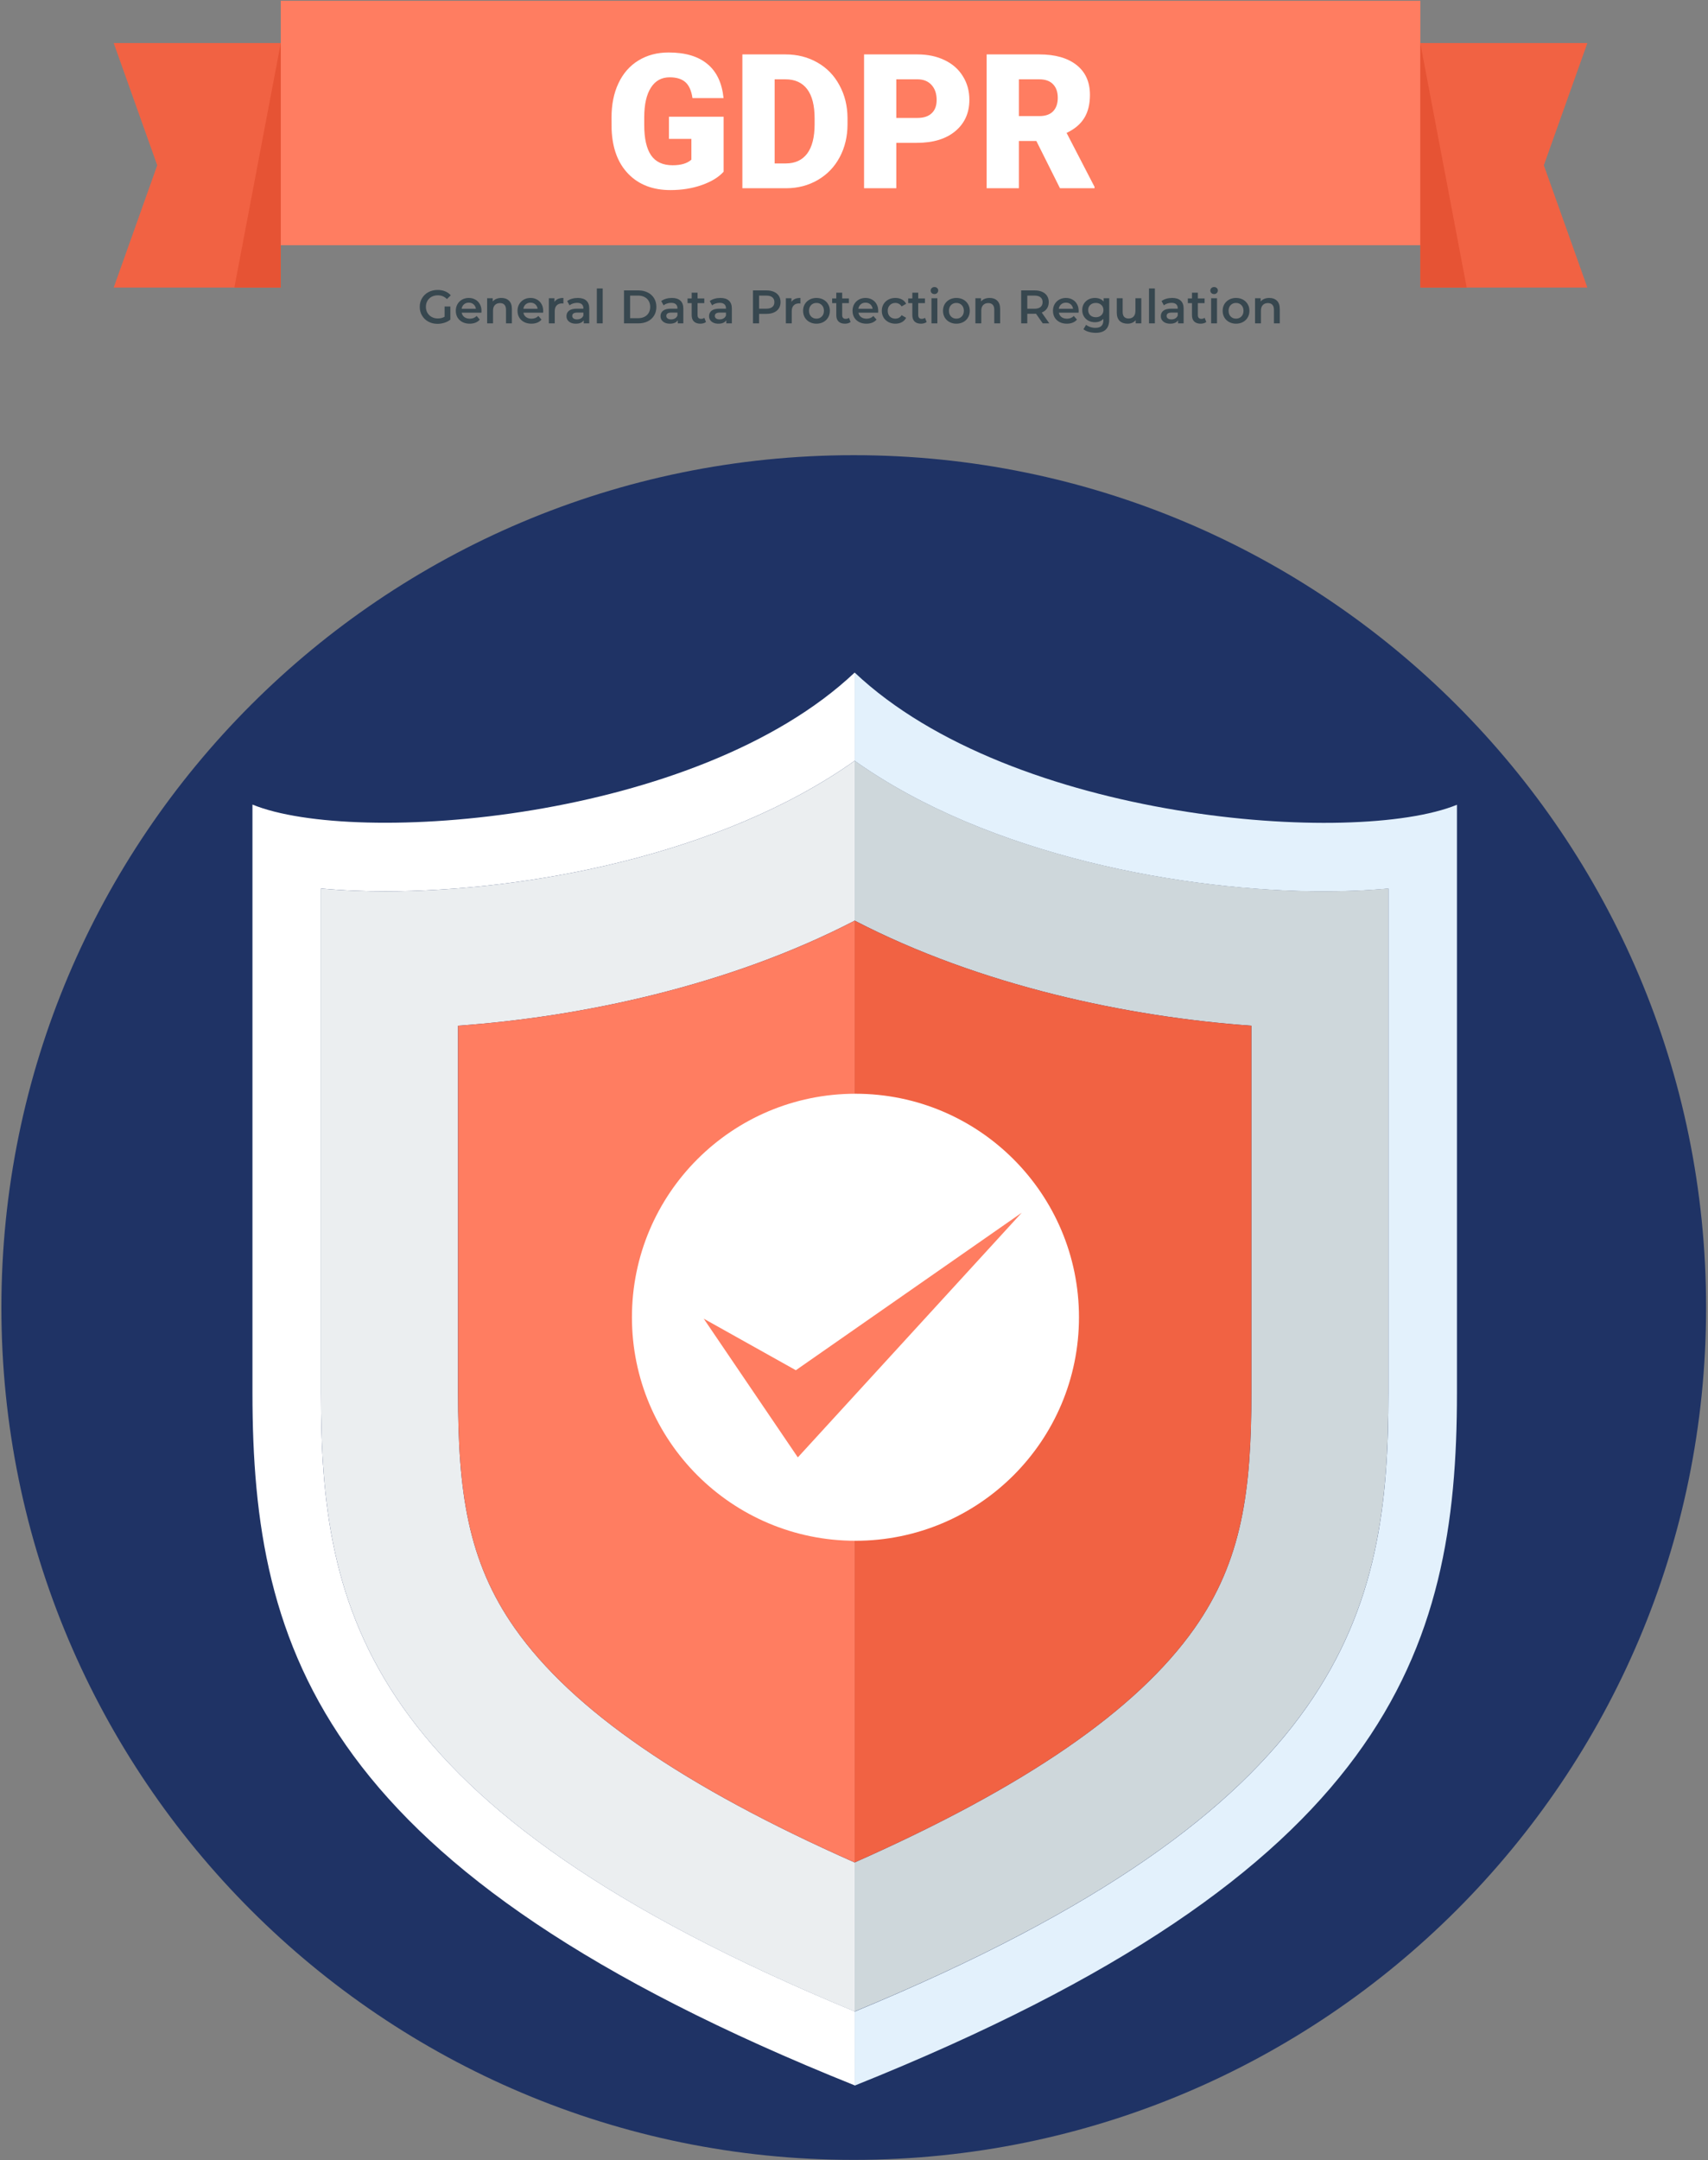
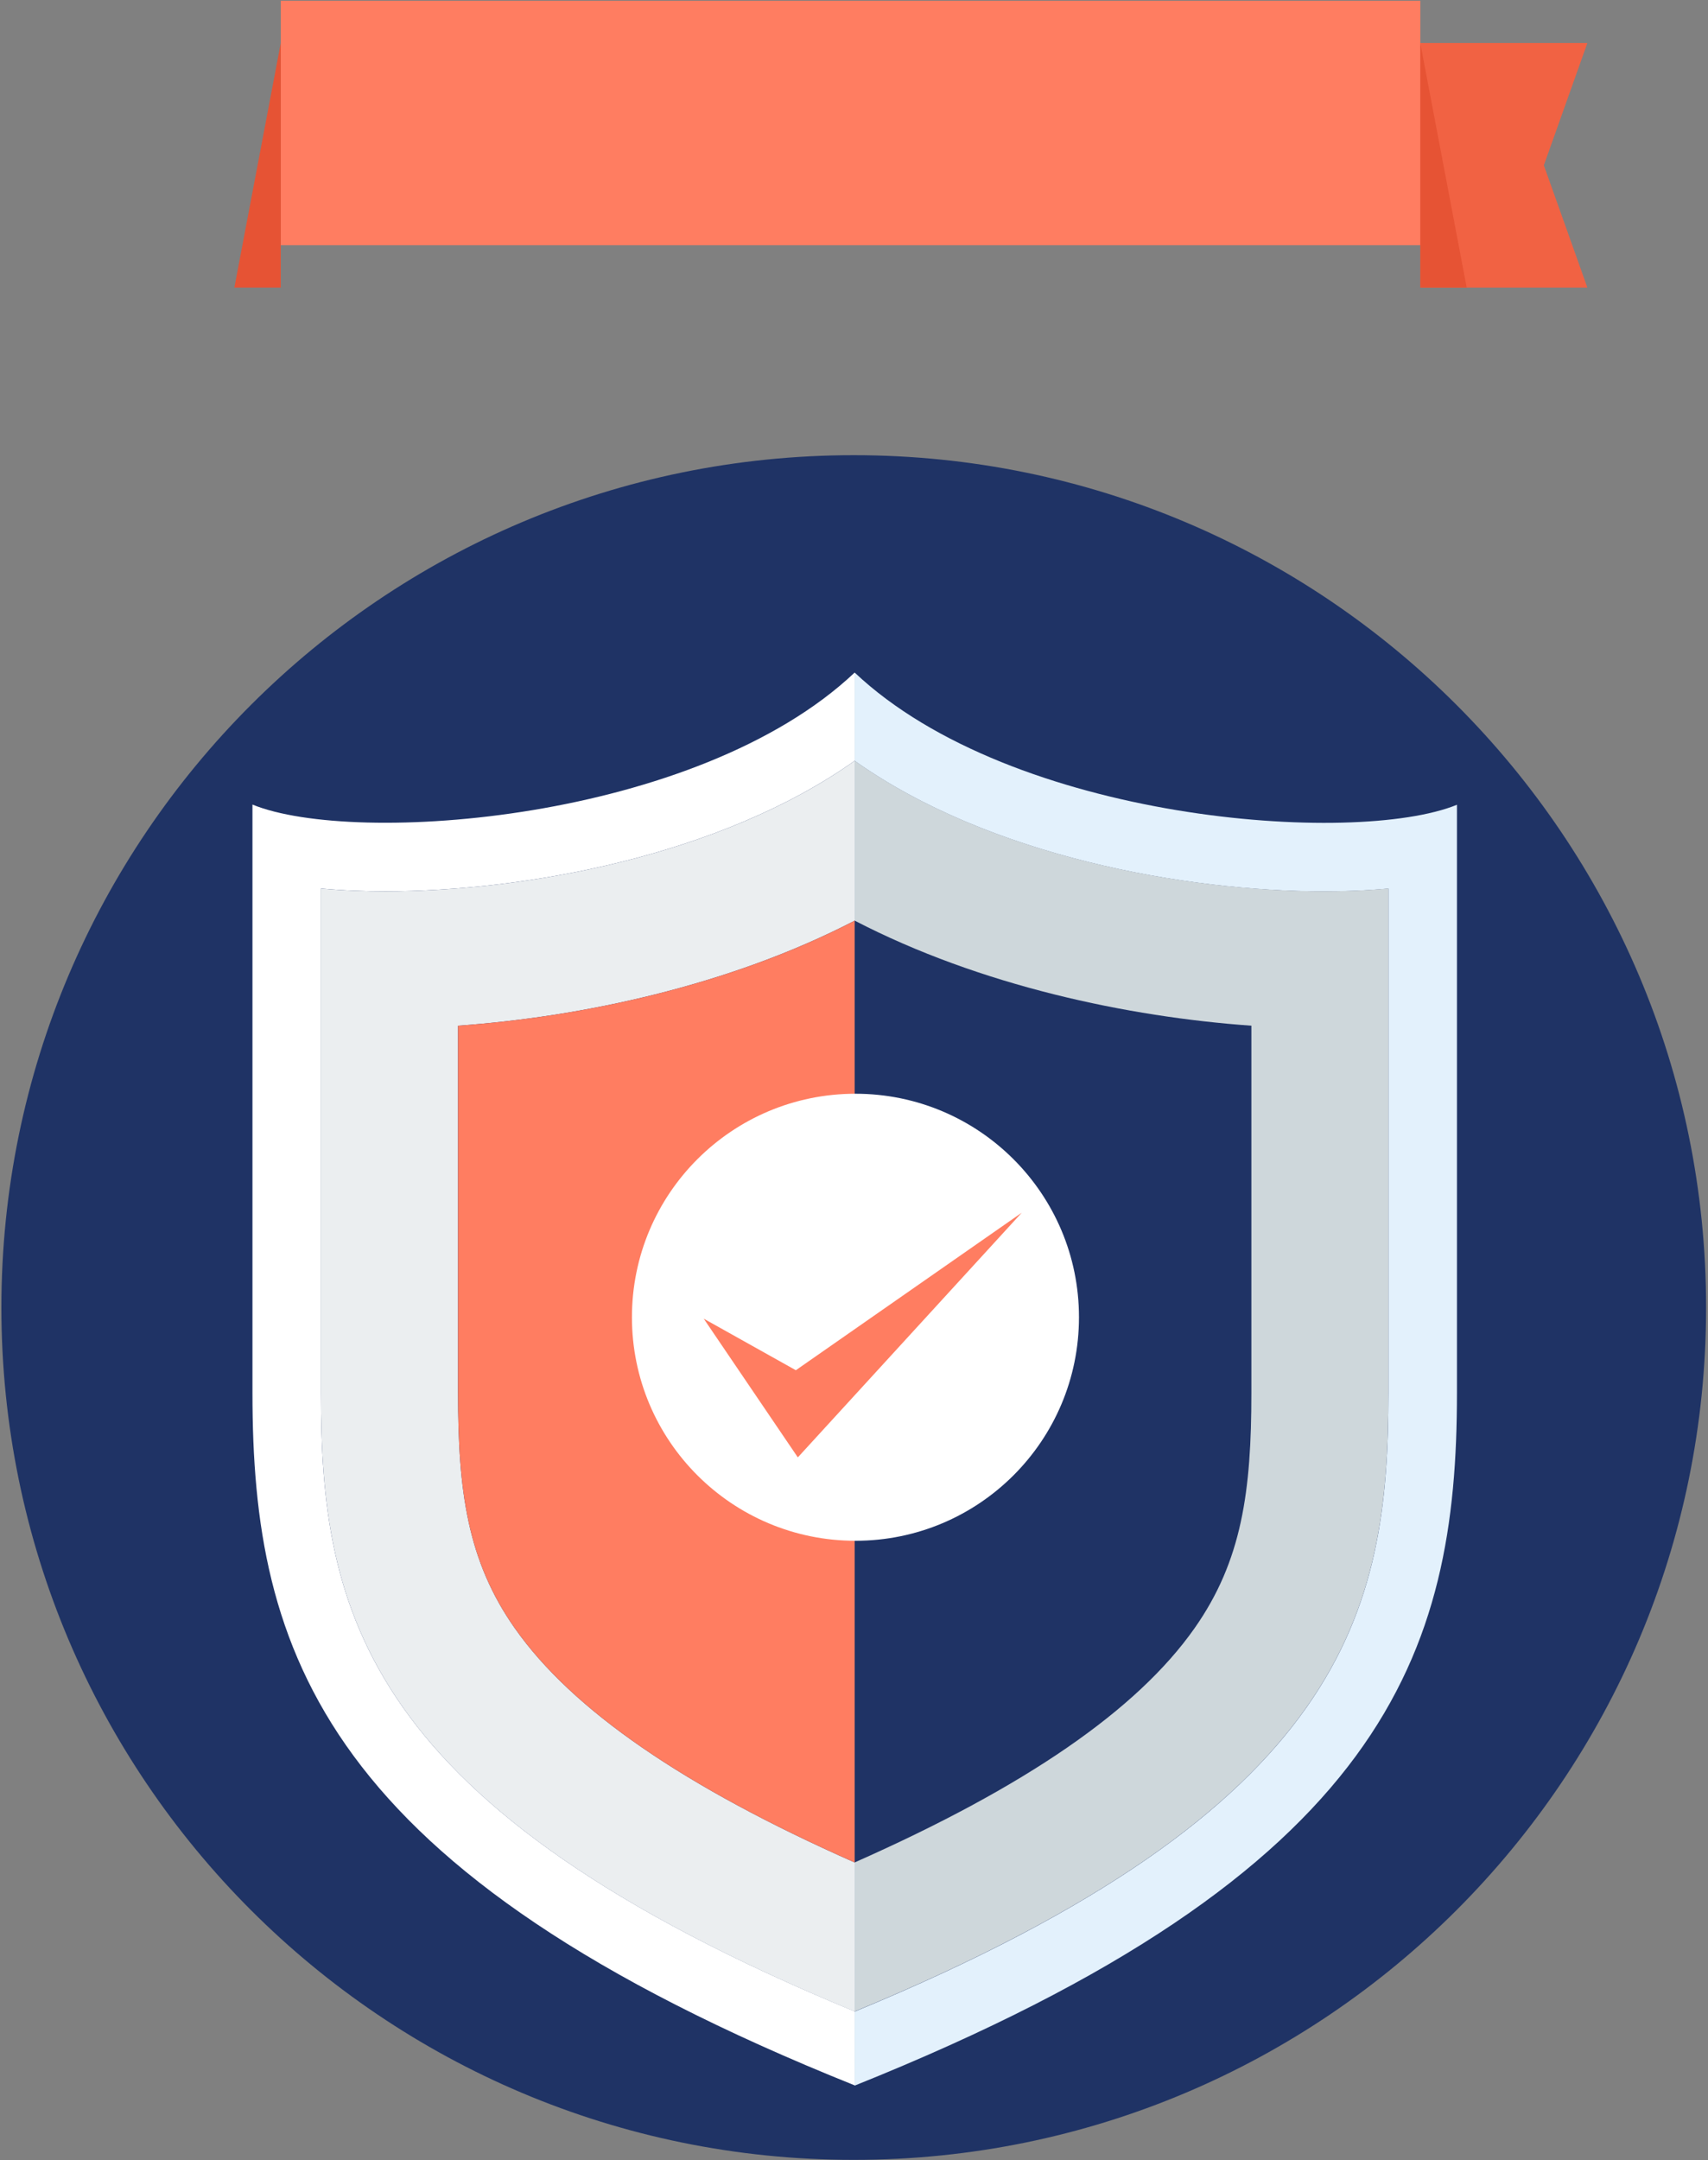
<svg xmlns="http://www.w3.org/2000/svg" width="363" height="459" viewBox="0 0 363 459" fill="none">
  <rect x="0" y="0" width="363" height="459" fill="#808080" stroke="none" />
  <path d="M181.445 458.95C281.492 458.95 362.596 377.863 362.596 277.837C362.596 177.81 281.492 96.723 181.445 96.723C81.399 96.723 0.295 177.81 0.295 277.837C0.295 377.863 81.399 458.95 181.445 458.95Z" fill="#1F3365" />
  <path d="M68.217 295.977V188.8C73.082 189.251 77.829 189.397 81.892 189.397C111.324 189.397 153.033 181.957 181.649 161.66V142.906C148.096 174.575 75.368 179.845 53.654 170.964C53.654 170.964 53.654 240.94 53.654 295.963C53.654 350.986 68.378 397.695 181.649 443.122V427.397C76.868 384.124 68.217 342.235 68.217 295.977Z" fill="white" />
  <path d="M181.65 142.92V161.673C210.267 181.97 251.976 189.411 281.408 189.411C285.471 189.411 290.218 189.265 295.082 188.814V295.991C295.082 342.249 286.432 384.138 181.65 427.44V443.165C294.922 397.737 309.646 351.028 309.646 296.005C309.646 240.983 309.646 171.006 309.646 171.006C287.932 179.859 215.204 174.574 181.65 142.92Z" fill="#E3F1FC" />
  <path d="M181.65 195.628C208.33 209.46 239.714 216.085 265.956 217.949V295.962C265.956 316.783 263.976 331.649 253.84 346.034C241.65 363.346 217.985 379.654 181.65 395.743V427.411C286.432 384.124 295.082 342.22 295.082 295.962V188.785C290.218 189.236 285.471 189.382 281.408 189.382C251.976 189.382 210.267 181.941 181.65 161.645V195.628Z" fill="#CED7DB" />
  <path d="M68.217 188.8V295.978C68.217 342.235 76.867 384.125 181.649 427.427V395.758C145.328 379.669 121.649 363.362 109.46 346.05C99.324 331.665 97.343 316.799 97.343 295.978V217.95C123.6 216.086 154.984 209.447 181.649 195.629V161.66C153.032 181.957 111.324 189.397 81.892 189.397C77.828 189.397 73.095 189.252 68.217 188.8Z" fill="#EBEEF0" />
  <path d="M97.344 217.95V295.978C97.344 316.799 99.324 331.665 109.46 346.05C121.65 363.362 145.329 379.669 181.65 395.758V195.629C154.985 209.446 123.601 216.086 97.344 217.95Z" fill="#FF7D61" />
-   <path d="M253.84 346.035C263.976 331.65 265.956 316.784 265.956 295.963V217.95C239.713 216.086 208.33 209.446 181.65 195.629V395.744C217.985 379.655 241.65 363.347 253.84 346.035Z" fill="#F16243" />
  <path d="M181.81 232.408C155.567 232.408 134.305 253.666 134.305 279.903C134.305 306.141 155.567 327.399 181.81 327.399C208.052 327.399 229.314 306.141 229.314 279.903C229.314 253.681 208.038 232.408 181.81 232.408Z" fill="white" />
  <path d="M301.869 0.166H59.67V52.102H301.869V0.166Z" fill="#FF7D61" />
-   <path d="M153.793 36.484C152.738 37.656 151.195 38.6 149.164 39.316C147.133 40.033 144.906 40.391 142.484 40.391C138.76 40.391 135.785 39.251 133.559 36.973C131.332 34.694 130.141 31.523 129.984 27.461L129.965 25C129.965 22.201 130.46 19.759 131.449 17.676C132.439 15.579 133.852 13.971 135.688 12.852C137.536 11.719 139.672 11.152 142.094 11.152C145.635 11.152 148.383 11.966 150.336 13.594C152.302 15.208 153.448 17.624 153.773 20.84H147.172C146.938 19.251 146.43 18.119 145.648 17.441C144.867 16.764 143.76 16.426 142.328 16.426C140.609 16.426 139.281 17.155 138.344 18.613C137.406 20.072 136.931 22.155 136.918 24.863V26.582C136.918 29.421 137.4 31.556 138.363 32.988C139.34 34.408 140.87 35.117 142.953 35.117C144.737 35.117 146.065 34.72 146.938 33.926V29.512H142.172V24.805H153.793V36.484ZM157.777 40V11.562H166.938C169.451 11.562 171.71 12.135 173.715 13.281C175.72 14.414 177.283 16.022 178.402 18.105C179.535 20.176 180.108 22.5 180.121 25.078V26.387C180.121 28.991 179.568 31.328 178.461 33.398C177.367 35.456 175.818 37.07 173.812 38.242C171.82 39.401 169.594 39.987 167.133 40H157.777ZM164.633 16.855V34.727H167.016C168.982 34.727 170.492 34.03 171.547 32.637C172.602 31.23 173.129 29.147 173.129 26.387V25.156C173.129 22.409 172.602 20.338 171.547 18.945C170.492 17.552 168.956 16.855 166.938 16.855H164.633ZM190.492 30.352V40H183.637V11.562H194.984C197.159 11.562 199.079 11.966 200.746 12.773C202.426 13.568 203.721 14.707 204.633 16.191C205.557 17.663 206.02 19.336 206.02 21.211C206.02 23.984 205.023 26.204 203.031 27.871C201.052 29.525 198.331 30.352 194.867 30.352H190.492ZM190.492 25.059H194.984C196.312 25.059 197.322 24.727 198.012 24.062C198.715 23.398 199.066 22.461 199.066 21.25C199.066 19.922 198.708 18.861 197.992 18.066C197.276 17.272 196.299 16.869 195.062 16.855H190.492V25.059ZM220.258 29.961H216.547V40H209.691V11.562H220.883C224.255 11.562 226.892 12.311 228.793 13.809C230.694 15.306 231.645 17.422 231.645 20.156C231.645 22.135 231.241 23.776 230.434 25.078C229.639 26.38 228.389 27.435 226.684 28.242L232.621 39.707V40H225.277L220.258 29.961ZM216.547 24.668H220.883C222.185 24.668 223.161 24.329 223.812 23.652C224.477 22.962 224.809 22.005 224.809 20.781C224.809 19.557 224.477 18.6 223.812 17.91C223.148 17.207 222.172 16.855 220.883 16.855H216.547V24.668Z" fill="white" />
-   <path d="M94.487 65.131H95.717V67.921C95.357 68.208 94.937 68.428 94.457 68.581C93.977 68.734 93.484 68.811 92.977 68.811C92.264 68.811 91.62 68.658 91.047 68.351C90.474 68.038 90.024 67.608 89.697 67.061C89.37 66.514 89.207 65.898 89.207 65.211C89.207 64.524 89.37 63.908 89.697 63.361C90.024 62.814 90.474 62.388 91.047 62.081C91.627 61.768 92.277 61.611 92.997 61.611C93.584 61.611 94.117 61.708 94.597 61.901C95.077 62.094 95.48 62.378 95.807 62.751L94.987 63.551C94.454 63.018 93.81 62.751 93.057 62.751C92.564 62.751 92.124 62.854 91.737 63.061C91.357 63.268 91.057 63.558 90.837 63.931C90.624 64.304 90.517 64.731 90.517 65.211C90.517 65.678 90.624 66.098 90.837 66.471C91.057 66.844 91.357 67.138 91.737 67.351C92.124 67.564 92.56 67.671 93.047 67.671C93.594 67.671 94.074 67.551 94.487 67.311V65.131ZM102.332 66.071C102.332 66.158 102.325 66.281 102.312 66.441H98.122C98.195 66.834 98.385 67.148 98.692 67.381C99.005 67.608 99.392 67.721 99.852 67.721C100.438 67.721 100.922 67.528 101.302 67.141L101.972 67.911C101.732 68.198 101.428 68.414 101.062 68.561C100.695 68.708 100.282 68.781 99.822 68.781C99.235 68.781 98.718 68.664 98.272 68.431C97.825 68.198 97.478 67.874 97.232 67.461C96.992 67.041 96.872 66.568 96.872 66.041C96.872 65.521 96.988 65.054 97.222 64.641C97.462 64.221 97.792 63.894 98.212 63.661C98.632 63.428 99.105 63.311 99.632 63.311C100.152 63.311 100.615 63.428 101.022 63.661C101.435 63.888 101.755 64.211 101.982 64.631C102.215 65.044 102.332 65.524 102.332 66.071ZM99.632 64.311C99.232 64.311 98.892 64.431 98.612 64.671C98.338 64.904 98.172 65.218 98.112 65.611H101.142C101.088 65.224 100.925 64.911 100.652 64.671C100.378 64.431 100.038 64.311 99.632 64.311ZM106.562 63.311C107.236 63.311 107.776 63.508 108.182 63.901C108.589 64.294 108.792 64.878 108.792 65.651V68.711H107.542V65.811C107.542 65.344 107.432 64.994 107.212 64.761C106.992 64.521 106.679 64.401 106.272 64.401C105.812 64.401 105.449 64.541 105.182 64.821C104.916 65.094 104.782 65.491 104.782 66.011V68.711H103.532V63.371H104.722V64.061C104.929 63.814 105.189 63.628 105.502 63.501C105.816 63.374 106.169 63.311 106.562 63.311ZM115.447 66.071C115.447 66.158 115.44 66.281 115.427 66.441H111.237C111.31 66.834 111.5 67.148 111.807 67.381C112.12 67.608 112.507 67.721 112.967 67.721C113.554 67.721 114.037 67.528 114.417 67.141L115.087 67.911C114.847 68.198 114.544 68.414 114.177 68.561C113.81 68.708 113.397 68.781 112.937 68.781C112.35 68.781 111.834 68.664 111.387 68.431C110.94 68.198 110.594 67.874 110.347 67.461C110.107 67.041 109.987 66.568 109.987 66.041C109.987 65.521 110.104 65.054 110.337 64.641C110.577 64.221 110.907 63.894 111.327 63.661C111.747 63.428 112.22 63.311 112.747 63.311C113.267 63.311 113.73 63.428 114.137 63.661C114.55 63.888 114.87 64.211 115.097 64.631C115.33 65.044 115.447 65.524 115.447 66.071ZM112.747 64.311C112.347 64.311 112.007 64.431 111.727 64.671C111.454 64.904 111.287 65.218 111.227 65.611H114.257C114.204 65.224 114.04 64.911 113.767 64.671C113.494 64.431 113.154 64.311 112.747 64.311ZM117.838 64.151C118.198 63.591 118.831 63.311 119.738 63.311V64.501C119.631 64.481 119.534 64.471 119.448 64.471C118.961 64.471 118.581 64.614 118.308 64.901C118.034 65.181 117.898 65.588 117.898 66.121V68.711H116.648V63.371H117.838V64.151ZM122.809 63.311C123.595 63.311 124.195 63.501 124.609 63.881C125.029 64.254 125.239 64.821 125.239 65.581V68.711H124.059V68.061C123.905 68.294 123.685 68.474 123.399 68.601C123.119 68.721 122.779 68.781 122.379 68.781C121.979 68.781 121.629 68.714 121.329 68.581C121.029 68.441 120.795 68.251 120.629 68.011C120.469 67.764 120.389 67.488 120.389 67.181C120.389 66.701 120.565 66.318 120.919 66.031C121.279 65.738 121.842 65.591 122.609 65.591H123.989V65.511C123.989 65.138 123.875 64.851 123.649 64.651C123.429 64.451 123.099 64.351 122.659 64.351C122.359 64.351 122.062 64.398 121.769 64.491C121.482 64.584 121.239 64.714 121.039 64.881L120.549 63.971C120.829 63.758 121.165 63.594 121.559 63.481C121.952 63.368 122.369 63.311 122.809 63.311ZM122.639 67.871C122.952 67.871 123.229 67.801 123.469 67.661C123.715 67.514 123.889 67.308 123.989 67.041V66.421H122.699C121.979 66.421 121.619 66.658 121.619 67.131C121.619 67.358 121.709 67.538 121.889 67.671C122.069 67.804 122.319 67.871 122.639 67.871ZM126.843 61.291H128.093V68.711H126.843V61.291ZM132.617 61.711H135.677C136.424 61.711 137.087 61.858 137.667 62.151C138.247 62.438 138.697 62.848 139.017 63.381C139.337 63.908 139.497 64.518 139.497 65.211C139.497 65.904 139.337 66.518 139.017 67.051C138.697 67.578 138.247 67.988 137.667 68.281C137.087 68.568 136.424 68.711 135.677 68.711H132.617V61.711ZM135.617 67.611C136.131 67.611 136.581 67.514 136.967 67.321C137.361 67.121 137.661 66.841 137.867 66.481C138.081 66.114 138.187 65.691 138.187 65.211C138.187 64.731 138.081 64.311 137.867 63.951C137.661 63.584 137.361 63.304 136.967 63.111C136.581 62.911 136.131 62.811 135.617 62.811H133.917V67.611H135.617ZM142.799 63.311C143.586 63.311 144.186 63.501 144.599 63.881C145.019 64.254 145.229 64.821 145.229 65.581V68.711H144.049V68.061C143.896 68.294 143.676 68.474 143.389 68.601C143.109 68.721 142.769 68.781 142.369 68.781C141.969 68.781 141.619 68.714 141.319 68.581C141.019 68.441 140.786 68.251 140.619 68.011C140.459 67.764 140.379 67.488 140.379 67.181C140.379 66.701 140.556 66.318 140.909 66.031C141.269 65.738 141.832 65.591 142.599 65.591H143.979V65.511C143.979 65.138 143.866 64.851 143.639 64.651C143.419 64.451 143.089 64.351 142.649 64.351C142.349 64.351 142.052 64.398 141.759 64.491C141.472 64.584 141.229 64.714 141.029 64.881L140.539 63.971C140.819 63.758 141.156 63.594 141.549 63.481C141.942 63.368 142.359 63.311 142.799 63.311ZM142.629 67.871C142.942 67.871 143.219 67.801 143.459 67.661C143.706 67.514 143.879 67.308 143.979 67.041V66.421H142.689C141.969 66.421 141.609 66.658 141.609 67.131C141.609 67.358 141.699 67.538 141.879 67.671C142.059 67.804 142.309 67.871 142.629 67.871ZM150.043 68.421C149.896 68.541 149.716 68.631 149.503 68.691C149.296 68.751 149.076 68.781 148.843 68.781C148.256 68.781 147.803 68.628 147.483 68.321C147.163 68.014 147.003 67.568 147.003 66.981V64.411H146.123V63.411H147.003V62.191H148.253V63.411H149.683V64.411H148.253V66.951C148.253 67.211 148.316 67.411 148.443 67.551C148.57 67.684 148.753 67.751 148.993 67.751C149.273 67.751 149.506 67.678 149.693 67.531L150.043 68.421ZM153.111 63.311C153.898 63.311 154.498 63.501 154.911 63.881C155.331 64.254 155.541 64.821 155.541 65.581V68.711H154.361V68.061C154.208 68.294 153.988 68.474 153.701 68.601C153.421 68.721 153.081 68.781 152.681 68.781C152.281 68.781 151.931 68.714 151.631 68.581C151.331 68.441 151.098 68.251 150.931 68.011C150.771 67.764 150.691 67.488 150.691 67.181C150.691 66.701 150.868 66.318 151.221 66.031C151.581 65.738 152.145 65.591 152.911 65.591H154.291V65.511C154.291 65.138 154.178 64.851 153.951 64.651C153.731 64.451 153.401 64.351 152.961 64.351C152.661 64.351 152.365 64.398 152.071 64.491C151.785 64.584 151.541 64.714 151.341 64.881L150.851 63.971C151.131 63.758 151.468 63.594 151.861 63.481C152.255 63.368 152.671 63.311 153.111 63.311ZM152.941 67.871C153.255 67.871 153.531 67.801 153.771 67.661C154.018 67.514 154.191 67.308 154.291 67.041V66.421H153.001C152.281 66.421 151.921 66.658 151.921 67.131C151.921 67.358 152.011 67.538 152.191 67.671C152.371 67.804 152.621 67.871 152.941 67.871ZM162.909 61.711C163.516 61.711 164.043 61.811 164.489 62.011C164.943 62.211 165.289 62.498 165.529 62.871C165.769 63.244 165.889 63.688 165.889 64.201C165.889 64.708 165.769 65.151 165.529 65.531C165.289 65.904 164.943 66.191 164.489 66.391C164.043 66.591 163.516 66.691 162.909 66.691H161.329V68.711H160.029V61.711H162.909ZM162.849 65.591C163.416 65.591 163.846 65.471 164.139 65.231C164.433 64.991 164.579 64.648 164.579 64.201C164.579 63.754 164.433 63.411 164.139 63.171C163.846 62.931 163.416 62.811 162.849 62.811H161.329V65.591H162.849ZM168.209 64.151C168.569 63.591 169.202 63.311 170.109 63.311V64.501C170.002 64.481 169.905 64.471 169.819 64.471C169.332 64.471 168.952 64.614 168.679 64.901C168.405 65.181 168.269 65.588 168.269 66.121V68.711H167.019V63.371H168.209V64.151ZM173.52 68.781C172.98 68.781 172.494 68.664 172.06 68.431C171.627 68.198 171.287 67.874 171.04 67.461C170.8 67.041 170.68 66.568 170.68 66.041C170.68 65.514 170.8 65.044 171.04 64.631C171.287 64.218 171.627 63.894 172.06 63.661C172.494 63.428 172.98 63.311 173.52 63.311C174.067 63.311 174.557 63.428 174.99 63.661C175.424 63.894 175.76 64.218 176 64.631C176.247 65.044 176.37 65.514 176.37 66.041C176.37 66.568 176.247 67.041 176 67.461C175.76 67.874 175.424 68.198 174.99 68.431C174.557 68.664 174.067 68.781 173.52 68.781ZM173.52 67.711C173.98 67.711 174.36 67.558 174.66 67.251C174.96 66.944 175.11 66.541 175.11 66.041C175.11 65.541 174.96 65.138 174.66 64.831C174.36 64.524 173.98 64.371 173.52 64.371C173.06 64.371 172.68 64.524 172.38 64.831C172.087 65.138 171.94 65.541 171.94 66.041C171.94 66.541 172.087 66.944 172.38 67.251C172.68 67.558 173.06 67.711 173.52 67.711ZM180.776 68.421C180.629 68.541 180.449 68.631 180.236 68.691C180.029 68.751 179.809 68.781 179.576 68.781C178.989 68.781 178.536 68.628 178.216 68.321C177.896 68.014 177.736 67.568 177.736 66.981V64.411H176.856V63.411H177.736V62.191H178.986V63.411H180.416V64.411H178.986V66.951C178.986 67.211 179.049 67.411 179.176 67.551C179.302 67.684 179.486 67.751 179.726 67.751C180.006 67.751 180.239 67.678 180.426 67.531L180.776 68.421ZM186.648 66.071C186.648 66.158 186.641 66.281 186.628 66.441H182.438C182.511 66.834 182.701 67.148 183.008 67.381C183.321 67.608 183.708 67.721 184.168 67.721C184.755 67.721 185.238 67.528 185.618 67.141L186.288 67.911C186.048 68.198 185.745 68.414 185.378 68.561C185.011 68.708 184.598 68.781 184.138 68.781C183.551 68.781 183.035 68.664 182.588 68.431C182.141 68.198 181.795 67.874 181.548 67.461C181.308 67.041 181.188 66.568 181.188 66.041C181.188 65.521 181.305 65.054 181.538 64.641C181.778 64.221 182.108 63.894 182.528 63.661C182.948 63.428 183.421 63.311 183.948 63.311C184.468 63.311 184.931 63.428 185.338 63.661C185.751 63.888 186.071 64.211 186.298 64.631C186.531 65.044 186.648 65.524 186.648 66.071ZM183.948 64.311C183.548 64.311 183.208 64.431 182.928 64.671C182.655 64.904 182.488 65.218 182.428 65.611H185.458C185.405 65.224 185.241 64.911 184.968 64.671C184.695 64.431 184.355 64.311 183.948 64.311ZM190.299 68.781C189.745 68.781 189.249 68.664 188.809 68.431C188.369 68.198 188.025 67.874 187.779 67.461C187.532 67.041 187.409 66.568 187.409 66.041C187.409 65.514 187.532 65.044 187.779 64.631C188.025 64.218 188.365 63.894 188.799 63.661C189.239 63.428 189.739 63.311 190.299 63.311C190.825 63.311 191.285 63.418 191.679 63.631C192.079 63.844 192.379 64.151 192.579 64.551L191.619 65.111C191.465 64.864 191.272 64.681 191.039 64.561C190.812 64.434 190.562 64.371 190.289 64.371C189.822 64.371 189.435 64.524 189.129 64.831C188.822 65.131 188.669 65.534 188.669 66.041C188.669 66.548 188.819 66.954 189.119 67.261C189.425 67.561 189.815 67.711 190.289 67.711C190.562 67.711 190.812 67.651 191.039 67.531C191.272 67.404 191.465 67.218 191.619 66.971L192.579 67.531C192.372 67.931 192.069 68.241 191.669 68.461C191.275 68.674 190.819 68.781 190.299 68.781ZM196.938 68.421C196.791 68.541 196.611 68.631 196.398 68.691C196.191 68.751 195.971 68.781 195.738 68.781C195.151 68.781 194.698 68.628 194.378 68.321C194.058 68.014 193.898 67.568 193.898 66.981V64.411H193.018V63.411H193.898V62.191H195.148V63.411H196.578V64.411H195.148V66.951C195.148 67.211 195.211 67.411 195.338 67.551C195.464 67.684 195.648 67.751 195.888 67.751C196.168 67.751 196.401 67.678 196.588 67.531L196.938 68.421ZM197.966 63.371H199.216V68.711H197.966V63.371ZM198.596 62.491C198.369 62.491 198.179 62.421 198.026 62.281C197.873 62.134 197.796 61.954 197.796 61.741C197.796 61.528 197.873 61.351 198.026 61.211C198.179 61.064 198.369 60.991 198.596 60.991C198.823 60.991 199.013 61.061 199.166 61.201C199.319 61.334 199.396 61.504 199.396 61.711C199.396 61.931 199.319 62.118 199.166 62.271C199.019 62.418 198.829 62.491 198.596 62.491ZM203.257 68.781C202.717 68.781 202.23 68.664 201.797 68.431C201.363 68.198 201.023 67.874 200.777 67.461C200.537 67.041 200.417 66.568 200.417 66.041C200.417 65.514 200.537 65.044 200.777 64.631C201.023 64.218 201.363 63.894 201.797 63.661C202.23 63.428 202.717 63.311 203.257 63.311C203.803 63.311 204.293 63.428 204.727 63.661C205.16 63.894 205.497 64.218 205.737 64.631C205.983 65.044 206.107 65.514 206.107 66.041C206.107 66.568 205.983 67.041 205.737 67.461C205.497 67.874 205.16 68.198 204.727 68.431C204.293 68.664 203.803 68.781 203.257 68.781ZM203.257 67.711C203.717 67.711 204.097 67.558 204.397 67.251C204.697 66.944 204.847 66.541 204.847 66.041C204.847 65.541 204.697 65.138 204.397 64.831C204.097 64.524 203.717 64.371 203.257 64.371C202.797 64.371 202.417 64.524 202.117 64.831C201.823 65.138 201.677 65.541 201.677 66.041C201.677 66.541 201.823 66.944 202.117 67.251C202.417 67.558 202.797 67.711 203.257 67.711ZM210.332 63.311C211.005 63.311 211.545 63.508 211.952 63.901C212.359 64.294 212.562 64.878 212.562 65.651V68.711H211.312V65.811C211.312 65.344 211.202 64.994 210.982 64.761C210.762 64.521 210.449 64.401 210.042 64.401C209.582 64.401 209.219 64.541 208.952 64.821C208.685 65.094 208.552 65.491 208.552 66.011V68.711H207.302V63.371H208.492V64.061C208.699 63.814 208.959 63.628 209.272 63.501C209.585 63.374 209.939 63.311 210.332 63.311ZM221.611 68.711L220.181 66.661C220.121 66.668 220.031 66.671 219.911 66.671H218.331V68.711H217.031V61.711H219.911C220.518 61.711 221.045 61.811 221.491 62.011C221.945 62.211 222.291 62.498 222.531 62.871C222.771 63.244 222.891 63.688 222.891 64.201C222.891 64.728 222.761 65.181 222.501 65.561C222.248 65.941 221.881 66.224 221.401 66.411L223.011 68.711H221.611ZM221.581 64.201C221.581 63.754 221.435 63.411 221.141 63.171C220.848 62.931 220.418 62.811 219.851 62.811H218.331V65.601H219.851C220.418 65.601 220.848 65.481 221.141 65.241C221.435 64.994 221.581 64.648 221.581 64.201ZM229.246 66.071C229.246 66.158 229.239 66.281 229.226 66.441H225.036C225.109 66.834 225.299 67.148 225.606 67.381C225.919 67.608 226.306 67.721 226.766 67.721C227.352 67.721 227.836 67.528 228.216 67.141L228.886 67.911C228.646 68.198 228.342 68.414 227.976 68.561C227.609 68.708 227.196 68.781 226.736 68.781C226.149 68.781 225.632 68.664 225.186 68.431C224.739 68.198 224.392 67.874 224.146 67.461C223.906 67.041 223.786 66.568 223.786 66.041C223.786 65.521 223.902 65.054 224.136 64.641C224.376 64.221 224.706 63.894 225.126 63.661C225.546 63.428 226.019 63.311 226.546 63.311C227.066 63.311 227.529 63.428 227.936 63.661C228.349 63.888 228.669 64.211 228.896 64.631C229.129 65.044 229.246 65.524 229.246 66.071ZM226.546 64.311C226.146 64.311 225.806 64.431 225.526 64.671C225.252 64.904 225.086 65.218 225.026 65.611H228.056C228.002 65.224 227.839 64.911 227.566 64.671C227.292 64.431 226.952 64.311 226.546 64.311ZM235.746 63.371V67.901C235.746 69.781 234.786 70.721 232.866 70.721C232.353 70.721 231.866 70.654 231.406 70.521C230.946 70.394 230.566 70.208 230.266 69.961L230.826 69.021C231.06 69.214 231.353 69.368 231.706 69.481C232.066 69.601 232.43 69.661 232.796 69.661C233.383 69.661 233.813 69.528 234.086 69.261C234.36 68.994 234.496 68.588 234.496 68.041V67.761C234.283 67.994 234.023 68.171 233.716 68.291C233.41 68.411 233.073 68.471 232.706 68.471C232.2 68.471 231.74 68.364 231.326 68.151C230.92 67.931 230.596 67.624 230.356 67.231C230.123 66.838 230.006 66.388 230.006 65.881C230.006 65.374 230.123 64.928 230.356 64.541C230.596 64.148 230.92 63.844 231.326 63.631C231.74 63.418 232.2 63.311 232.706 63.311C233.093 63.311 233.443 63.374 233.756 63.501C234.076 63.628 234.343 63.821 234.556 64.081V63.371H235.746ZM232.896 67.411C233.37 67.411 233.756 67.271 234.056 66.991C234.363 66.704 234.516 66.334 234.516 65.881C234.516 65.434 234.363 65.071 234.056 64.791C233.756 64.511 233.37 64.371 232.896 64.371C232.416 64.371 232.023 64.511 231.716 64.791C231.416 65.071 231.266 65.434 231.266 65.881C231.266 66.334 231.416 66.704 231.716 66.991C232.023 67.271 232.416 67.411 232.896 67.411ZM242.56 63.371V68.711H241.37V68.031C241.17 68.271 240.92 68.458 240.62 68.591C240.32 68.718 239.996 68.781 239.65 68.781C238.936 68.781 238.373 68.584 237.96 68.191C237.553 67.791 237.35 67.201 237.35 66.421V63.371H238.6V66.251C238.6 66.731 238.706 67.091 238.92 67.331C239.14 67.564 239.45 67.681 239.85 67.681C240.296 67.681 240.65 67.544 240.91 67.271C241.176 66.991 241.31 66.591 241.31 66.071V63.371H242.56ZM244.196 61.291H245.446V68.711H244.196V61.291ZM249.127 63.311C249.914 63.311 250.514 63.501 250.927 63.881C251.347 64.254 251.557 64.821 251.557 65.581V68.711H250.377V68.061C250.224 68.294 250.004 68.474 249.717 68.601C249.437 68.721 249.097 68.781 248.697 68.781C248.297 68.781 247.947 68.714 247.647 68.581C247.347 68.441 247.114 68.251 246.947 68.011C246.787 67.764 246.707 67.488 246.707 67.181C246.707 66.701 246.884 66.318 247.237 66.031C247.597 65.738 248.16 65.591 248.927 65.591H250.307V65.511C250.307 65.138 250.194 64.851 249.967 64.651C249.747 64.451 249.417 64.351 248.977 64.351C248.677 64.351 248.38 64.398 248.087 64.491C247.8 64.584 247.557 64.714 247.357 64.881L246.867 63.971C247.147 63.758 247.484 63.594 247.877 63.481C248.27 63.368 248.687 63.311 249.127 63.311ZM248.957 67.871C249.27 67.871 249.547 67.801 249.787 67.661C250.034 67.514 250.207 67.308 250.307 67.041V66.421H249.017C248.297 66.421 247.937 66.658 247.937 67.131C247.937 67.358 248.027 67.538 248.207 67.671C248.387 67.804 248.637 67.871 248.957 67.871ZM256.371 68.421C256.225 68.541 256.045 68.631 255.831 68.691C255.625 68.751 255.405 68.781 255.171 68.781C254.585 68.781 254.131 68.628 253.811 68.321C253.491 68.014 253.331 67.568 253.331 66.981V64.411H252.451V63.411H253.331V62.191H254.581V63.411H256.011V64.411H254.581V66.951C254.581 67.211 254.645 67.411 254.771 67.551C254.898 67.684 255.081 67.751 255.321 67.751C255.601 67.751 255.835 67.678 256.021 67.531L256.371 68.421ZM257.4 63.371H258.65V68.711H257.4V63.371ZM258.03 62.491C257.803 62.491 257.613 62.421 257.46 62.281C257.306 62.134 257.23 61.954 257.23 61.741C257.23 61.528 257.306 61.351 257.46 61.211C257.613 61.064 257.803 60.991 258.03 60.991C258.256 60.991 258.446 61.061 258.6 61.201C258.753 61.334 258.83 61.504 258.83 61.711C258.83 61.931 258.753 62.118 258.6 62.271C258.453 62.418 258.263 62.491 258.03 62.491ZM262.69 68.781C262.15 68.781 261.663 68.664 261.23 68.431C260.797 68.198 260.457 67.874 260.21 67.461C259.97 67.041 259.85 66.568 259.85 66.041C259.85 65.514 259.97 65.044 260.21 64.631C260.457 64.218 260.797 63.894 261.23 63.661C261.663 63.428 262.15 63.311 262.69 63.311C263.237 63.311 263.727 63.428 264.16 63.661C264.593 63.894 264.93 64.218 265.17 64.631C265.417 65.044 265.54 65.514 265.54 66.041C265.54 66.568 265.417 67.041 265.17 67.461C264.93 67.874 264.593 68.198 264.16 68.431C263.727 68.664 263.237 68.781 262.69 68.781ZM262.69 67.711C263.15 67.711 263.53 67.558 263.83 67.251C264.13 66.944 264.28 66.541 264.28 66.041C264.28 65.541 264.13 65.138 263.83 64.831C263.53 64.524 263.15 64.371 262.69 64.371C262.23 64.371 261.85 64.524 261.55 64.831C261.257 65.138 261.11 65.541 261.11 66.041C261.11 66.541 261.257 66.944 261.55 67.251C261.85 67.558 262.23 67.711 262.69 67.711ZM269.765 63.311C270.439 63.311 270.979 63.508 271.385 63.901C271.792 64.294 271.995 64.878 271.995 65.651V68.711H270.745V65.811C270.745 65.344 270.635 64.994 270.415 64.761C270.195 64.521 269.882 64.401 269.475 64.401C269.015 64.401 268.652 64.541 268.385 64.821C268.119 65.094 267.985 65.491 267.985 66.011V68.711H266.735V63.371H267.925V64.061C268.132 63.814 268.392 63.628 268.705 63.501C269.019 63.374 269.372 63.311 269.765 63.311Z" fill="#37474F" />
  <path d="M301.855 9.15V61.101H337.36L328.113 35.126L337.36 9.15H301.855Z" fill="#F16243" />
  <path d="M301.855 9.15L311.715 61.101H301.855V9.15Z" fill="#E65334" />
-   <path d="M59.671 9.15V61.101H24.166L33.414 35.126L24.166 9.15H59.671Z" fill="#F16243" />
  <path d="M59.67 9.15L49.81 61.101H59.67V9.15Z" fill="#E65334" />
  <path d="M149.566 280.21L169.139 291.159L217.154 257.686L169.562 309.68L149.566 280.21Z" fill="#FF7D61" />
</svg>